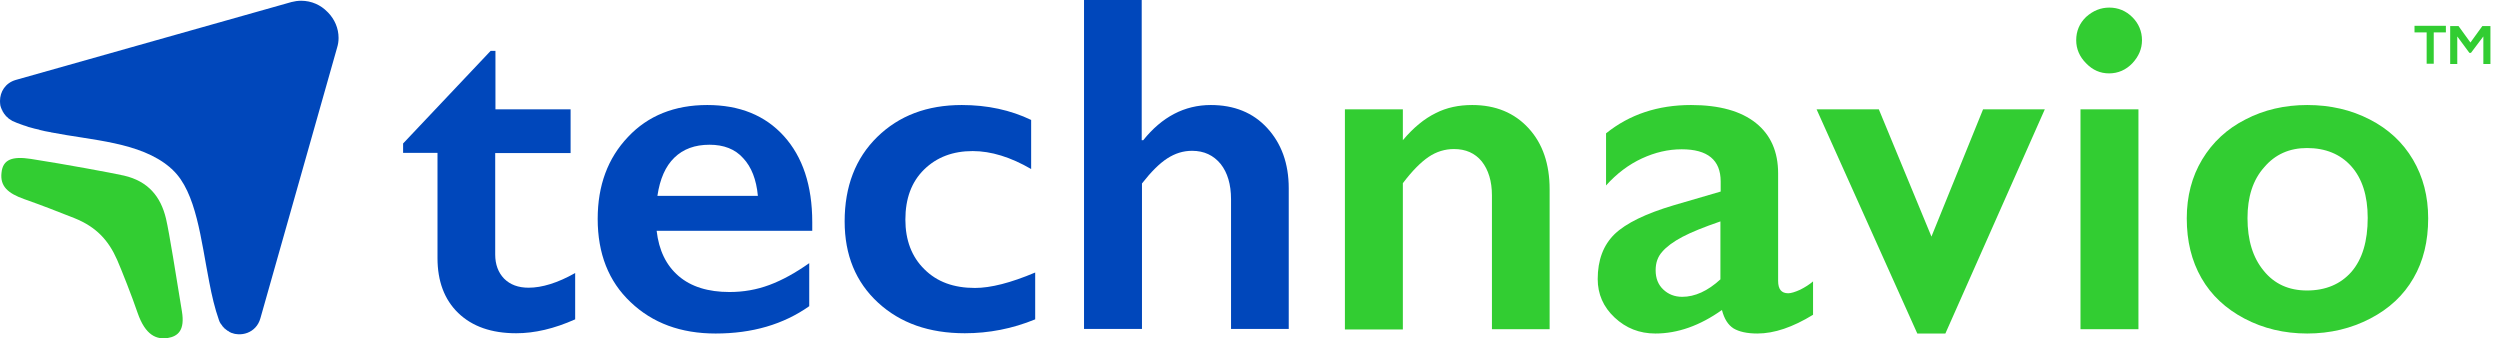
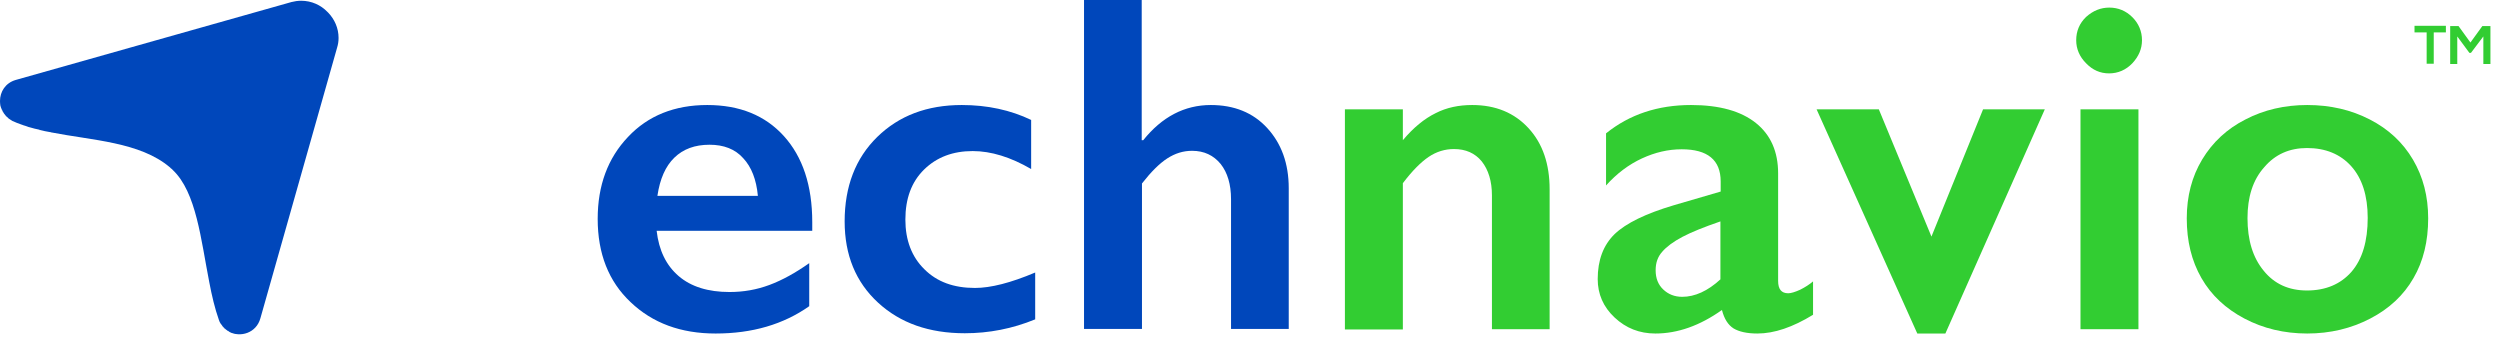
<svg xmlns="http://www.w3.org/2000/svg" width="133" height="18" viewBox="0 0 133 18" fill="none">
-   <path d="M26.102 2.706H26.358V5.815H30.356V8.144H26.345V13.543C26.345 14.068 26.506 14.498 26.816 14.821C27.139 15.145 27.57 15.306 28.122 15.306C28.835 15.306 29.67 15.05 30.599 14.525V16.989C29.481 17.487 28.445 17.729 27.462 17.729C26.143 17.729 25.12 17.366 24.379 16.652C23.639 15.939 23.275 14.956 23.275 13.731V8.131H21.445V7.633L26.102 2.706Z" fill="#0047BB" />
  <path d="M37.626 5.587C39.349 5.587 40.708 6.139 41.705 7.242C42.701 8.346 43.212 9.867 43.212 11.819V12.277H34.933C35.054 13.327 35.445 14.121 36.104 14.687C36.764 15.252 37.666 15.535 38.81 15.535C39.551 15.535 40.251 15.414 40.937 15.158C41.624 14.902 42.324 14.512 43.051 14V16.289C41.678 17.258 40.022 17.743 38.07 17.743C36.225 17.743 34.718 17.191 33.547 16.073C32.376 14.97 31.797 13.489 31.797 11.644C31.797 9.867 32.335 8.414 33.412 7.283C34.475 6.152 35.889 5.587 37.626 5.587ZM40.318 10.406C40.237 9.558 39.981 8.885 39.537 8.414C39.106 7.929 38.501 7.7 37.747 7.7C36.966 7.7 36.347 7.929 35.876 8.387C35.404 8.844 35.108 9.517 34.974 10.419H40.318V10.406Z" fill="#0047BB" />
  <path d="M51.168 5.587C52.528 5.587 53.766 5.856 54.857 6.381V8.992C53.766 8.36 52.73 8.037 51.747 8.037C50.697 8.037 49.835 8.36 49.162 9.019C48.489 9.679 48.166 10.568 48.166 11.685C48.166 12.775 48.503 13.664 49.176 14.323C49.849 14.996 50.737 15.319 51.868 15.319C52.703 15.319 53.766 15.05 55.072 14.498V16.989C53.86 17.487 52.608 17.729 51.33 17.729C49.431 17.729 47.897 17.191 46.712 16.1C45.528 15.01 44.935 13.569 44.935 11.779C44.935 9.921 45.514 8.414 46.672 7.283C47.83 6.152 49.324 5.587 51.168 5.587Z" fill="#0047BB" />
  <path d="M60.739 0.013V7.458H60.82C61.816 6.219 63.014 5.587 64.415 5.587C65.653 5.587 66.663 5.99 67.416 6.812C68.17 7.633 68.561 8.696 68.561 10.015V17.5H65.491V10.594C65.491 9.814 65.303 9.181 64.939 8.723C64.563 8.266 64.064 8.023 63.418 8.023C62.947 8.023 62.516 8.158 62.099 8.427C61.682 8.696 61.237 9.141 60.753 9.76V17.5H57.67V0H60.739V0.013Z" fill="#0047BB" />
  <path d="M78.321 5.587C79.573 5.587 80.569 6.004 81.323 6.825C82.076 7.646 82.44 8.737 82.44 10.069V17.514H79.371V10.393C79.371 9.639 79.182 9.033 78.832 8.589C78.469 8.144 77.971 7.929 77.351 7.929C76.88 7.929 76.422 8.064 76.005 8.346C75.588 8.629 75.13 9.087 74.632 9.746V17.527H71.549V5.815H74.632V7.458C75.198 6.785 75.776 6.314 76.382 6.017C76.961 5.721 77.607 5.587 78.321 5.587Z" fill="#32CD32" />
  <path d="M89.965 5.587C91.473 5.587 92.617 5.91 93.411 6.542C94.205 7.175 94.596 8.077 94.596 9.221V14.943C94.596 15.387 94.771 15.602 95.134 15.602C95.282 15.602 95.498 15.535 95.767 15.414C96.036 15.279 96.265 15.131 96.454 14.97V16.746C95.377 17.406 94.394 17.743 93.492 17.743C92.94 17.743 92.523 17.648 92.227 17.473C91.93 17.285 91.728 16.962 91.607 16.491C90.436 17.325 89.251 17.743 88.067 17.743C87.219 17.743 86.505 17.46 85.9 16.895C85.294 16.329 84.998 15.643 84.998 14.848C84.998 13.839 85.294 13.044 85.9 12.452C86.505 11.873 87.555 11.362 89.049 10.918L91.54 10.191V9.652C91.54 8.508 90.84 7.942 89.467 7.942C88.753 7.942 88.053 8.104 87.353 8.427C86.653 8.75 86.007 9.235 85.442 9.867V7.094C86.694 6.085 88.201 5.587 89.965 5.587ZM88.08 14.377C88.08 14.808 88.215 15.145 88.484 15.4C88.753 15.656 89.09 15.791 89.494 15.791C90.167 15.791 90.853 15.481 91.526 14.862V11.779C90.665 12.075 89.992 12.344 89.507 12.6C89.023 12.856 88.659 13.125 88.43 13.394C88.188 13.664 88.08 13.987 88.08 14.377Z" fill="#32CD32" />
  <path d="M99.953 5.815L102.753 12.587L105.5 5.815H108.784L103.494 17.743H102L96.642 5.815H99.953Z" fill="#32CD32" />
  <path d="M112.217 0.404C112.688 0.404 113.106 0.579 113.442 0.915C113.779 1.252 113.954 1.669 113.954 2.14C113.954 2.598 113.779 3.002 113.442 3.365C113.106 3.715 112.688 3.904 112.204 3.904C111.732 3.904 111.329 3.729 110.979 3.365C110.629 3.015 110.454 2.598 110.454 2.14C110.454 1.656 110.629 1.238 110.979 0.902C111.356 0.565 111.759 0.404 112.217 0.404ZM113.765 5.815V17.514H110.682V5.815H113.765Z" fill="#32CD32" />
  <path d="M122.744 5.587C123.969 5.587 125.073 5.842 126.069 6.354C127.065 6.865 127.833 7.579 128.371 8.494C128.91 9.41 129.179 10.446 129.179 11.617C129.179 12.829 128.923 13.893 128.398 14.794C127.873 15.71 127.106 16.423 126.096 16.948C125.087 17.473 123.969 17.743 122.744 17.743C121.519 17.743 120.402 17.473 119.406 16.948C118.41 16.423 117.642 15.71 117.117 14.794C116.592 13.879 116.336 12.829 116.336 11.617C116.336 10.446 116.606 9.396 117.158 8.481C117.71 7.566 118.477 6.852 119.46 6.354C120.442 5.842 121.546 5.587 122.744 5.587ZM119.567 11.604C119.567 12.775 119.85 13.704 120.429 14.404C120.994 15.104 121.762 15.454 122.731 15.454C123.727 15.454 124.521 15.117 125.1 14.458C125.679 13.785 125.962 12.829 125.962 11.591C125.962 10.406 125.665 9.491 125.087 8.844C124.508 8.198 123.713 7.875 122.731 7.875C121.802 7.875 121.035 8.212 120.456 8.898C119.85 9.571 119.567 10.487 119.567 11.604Z" fill="#32CD32" />
  <path d="M0.081 5.789C0.027 5.533 0 5.385 0 5.385C0.013 5.519 0.04 5.654 0.081 5.789Z" fill="#0252C6" />
  <path d="M12.896 17.743C12.748 17.716 12.519 17.675 12.21 17.635C12.439 17.743 12.667 17.783 12.896 17.743Z" fill="#0252C6" />
  <path d="M2.06 6.906C2.086 6.919 2.113 6.919 2.14 6.933C2.113 6.919 2.086 6.906 2.06 6.906Z" fill="#0252C6" />
-   <path d="M1.131 6.623C0.969 6.569 0.821 6.502 0.66 6.435C0.821 6.502 0.969 6.569 1.131 6.623Z" fill="#0252C6" />
  <path d="M1.414 6.717C1.481 6.744 1.548 6.771 1.629 6.785C1.548 6.771 1.481 6.744 1.414 6.717Z" fill="#0252C6" />
  <path d="M0.444 6.3C0.458 6.314 0.458 6.314 0.471 6.327C0.471 6.314 0.458 6.3 0.444 6.3Z" fill="#0252C6" />
  <path d="M1.131 6.623C1.225 6.65 1.319 6.69 1.414 6.717C1.319 6.69 1.225 6.664 1.131 6.623Z" fill="#0252C6" />
  <path d="M1.629 6.785C1.764 6.825 1.912 6.865 2.06 6.892C1.912 6.865 1.764 6.825 1.629 6.785Z" fill="#0252C6" />
  <path d="M0.471 6.314C0.525 6.354 0.592 6.394 0.66 6.435C0.592 6.394 0.538 6.354 0.471 6.314Z" fill="#0252C6" />
  <path d="M2.14 6.919C2.315 6.96 2.477 7 2.652 7.027C2.477 7 2.302 6.96 2.14 6.919Z" fill="#0252C6" />
  <path d="M0.444 6.3C0.269 6.165 0.148 5.977 0.081 5.789C0.081 5.802 0.094 5.829 0.094 5.842C0.162 6.004 0.283 6.165 0.444 6.3Z" fill="#0252C6" />
  <path d="M11.766 17.231C11.873 17.419 12.021 17.554 12.196 17.635C12.21 17.635 12.21 17.635 12.223 17.635C12.048 17.541 11.887 17.406 11.766 17.231Z" fill="#0252C6" />
-   <path d="M1.292 10.594C2.207 10.918 2.975 11.214 3.957 11.604C5.129 12.075 5.775 12.789 6.232 13.825C6.461 14.35 7.027 15.777 7.323 16.652C7.74 17.85 8.332 18.066 8.911 17.985C9.49 17.891 9.84 17.554 9.679 16.571C9.369 14.687 9.019 12.439 8.831 11.631C8.548 10.446 7.875 9.639 6.596 9.342C5.936 9.194 3.459 8.737 1.642 8.454C0.673 8.306 0.148 8.467 0.08 9.194C-0 9.908 0.417 10.285 1.292 10.594Z" fill="#32CD32" />
  <path d="M18.012 2.019C18.012 1.494 17.796 1.023 17.46 0.673C17.446 0.66 17.433 0.646 17.419 0.633C17.07 0.269 16.571 0.04 16.02 0.04C15.845 0.04 15.669 0.067 15.508 0.108L0.835 4.254C0.283 4.415 0 4.887 0 5.371C0 5.533 0.027 5.681 0.094 5.829C0.094 5.815 0.081 5.789 0.081 5.775C0.148 5.964 0.269 6.152 0.444 6.287C0.458 6.3 0.458 6.3 0.471 6.314C0.525 6.354 0.592 6.394 0.66 6.435C0.808 6.502 0.969 6.569 1.131 6.623C1.225 6.65 1.319 6.691 1.413 6.717C1.481 6.744 1.548 6.771 1.629 6.785C1.763 6.825 1.912 6.865 2.06 6.892C2.087 6.906 2.114 6.906 2.14 6.919C2.315 6.96 2.477 7 2.652 7.027H2.665C2.679 7.027 2.692 7.027 2.706 7.04C4.9 7.471 7.444 7.552 9.033 8.898C9.046 8.912 9.073 8.925 9.087 8.952C9.127 8.979 9.167 9.006 9.194 9.046C10.446 10.231 10.689 12.748 11.133 15.01C11.268 15.723 11.429 16.41 11.644 17.016C11.671 17.096 11.698 17.164 11.739 17.218C11.739 17.218 11.739 17.231 11.752 17.231C11.873 17.419 12.035 17.554 12.21 17.648C12.196 17.648 12.196 17.648 12.183 17.648C12.789 17.971 13.637 17.716 13.852 16.935L13.906 16.746L17.931 2.544C17.985 2.369 18.012 2.208 18.012 2.019Z" fill="#0047BB" />
  <path d="M129.098 1.723H128.452V1.373C129.031 1.373 129.529 1.373 130.121 1.373V1.723H129.475V3.392H129.098V1.723V1.723Z" fill="#32CD32" />
  <path d="M132.114 1.938L131.454 2.814H131.373L130.727 1.938V3.406H130.35V1.387H130.794L131.427 2.262L132.06 1.387H132.491V3.406H132.114V1.938V1.938Z" fill="#32CD32" />
</svg>